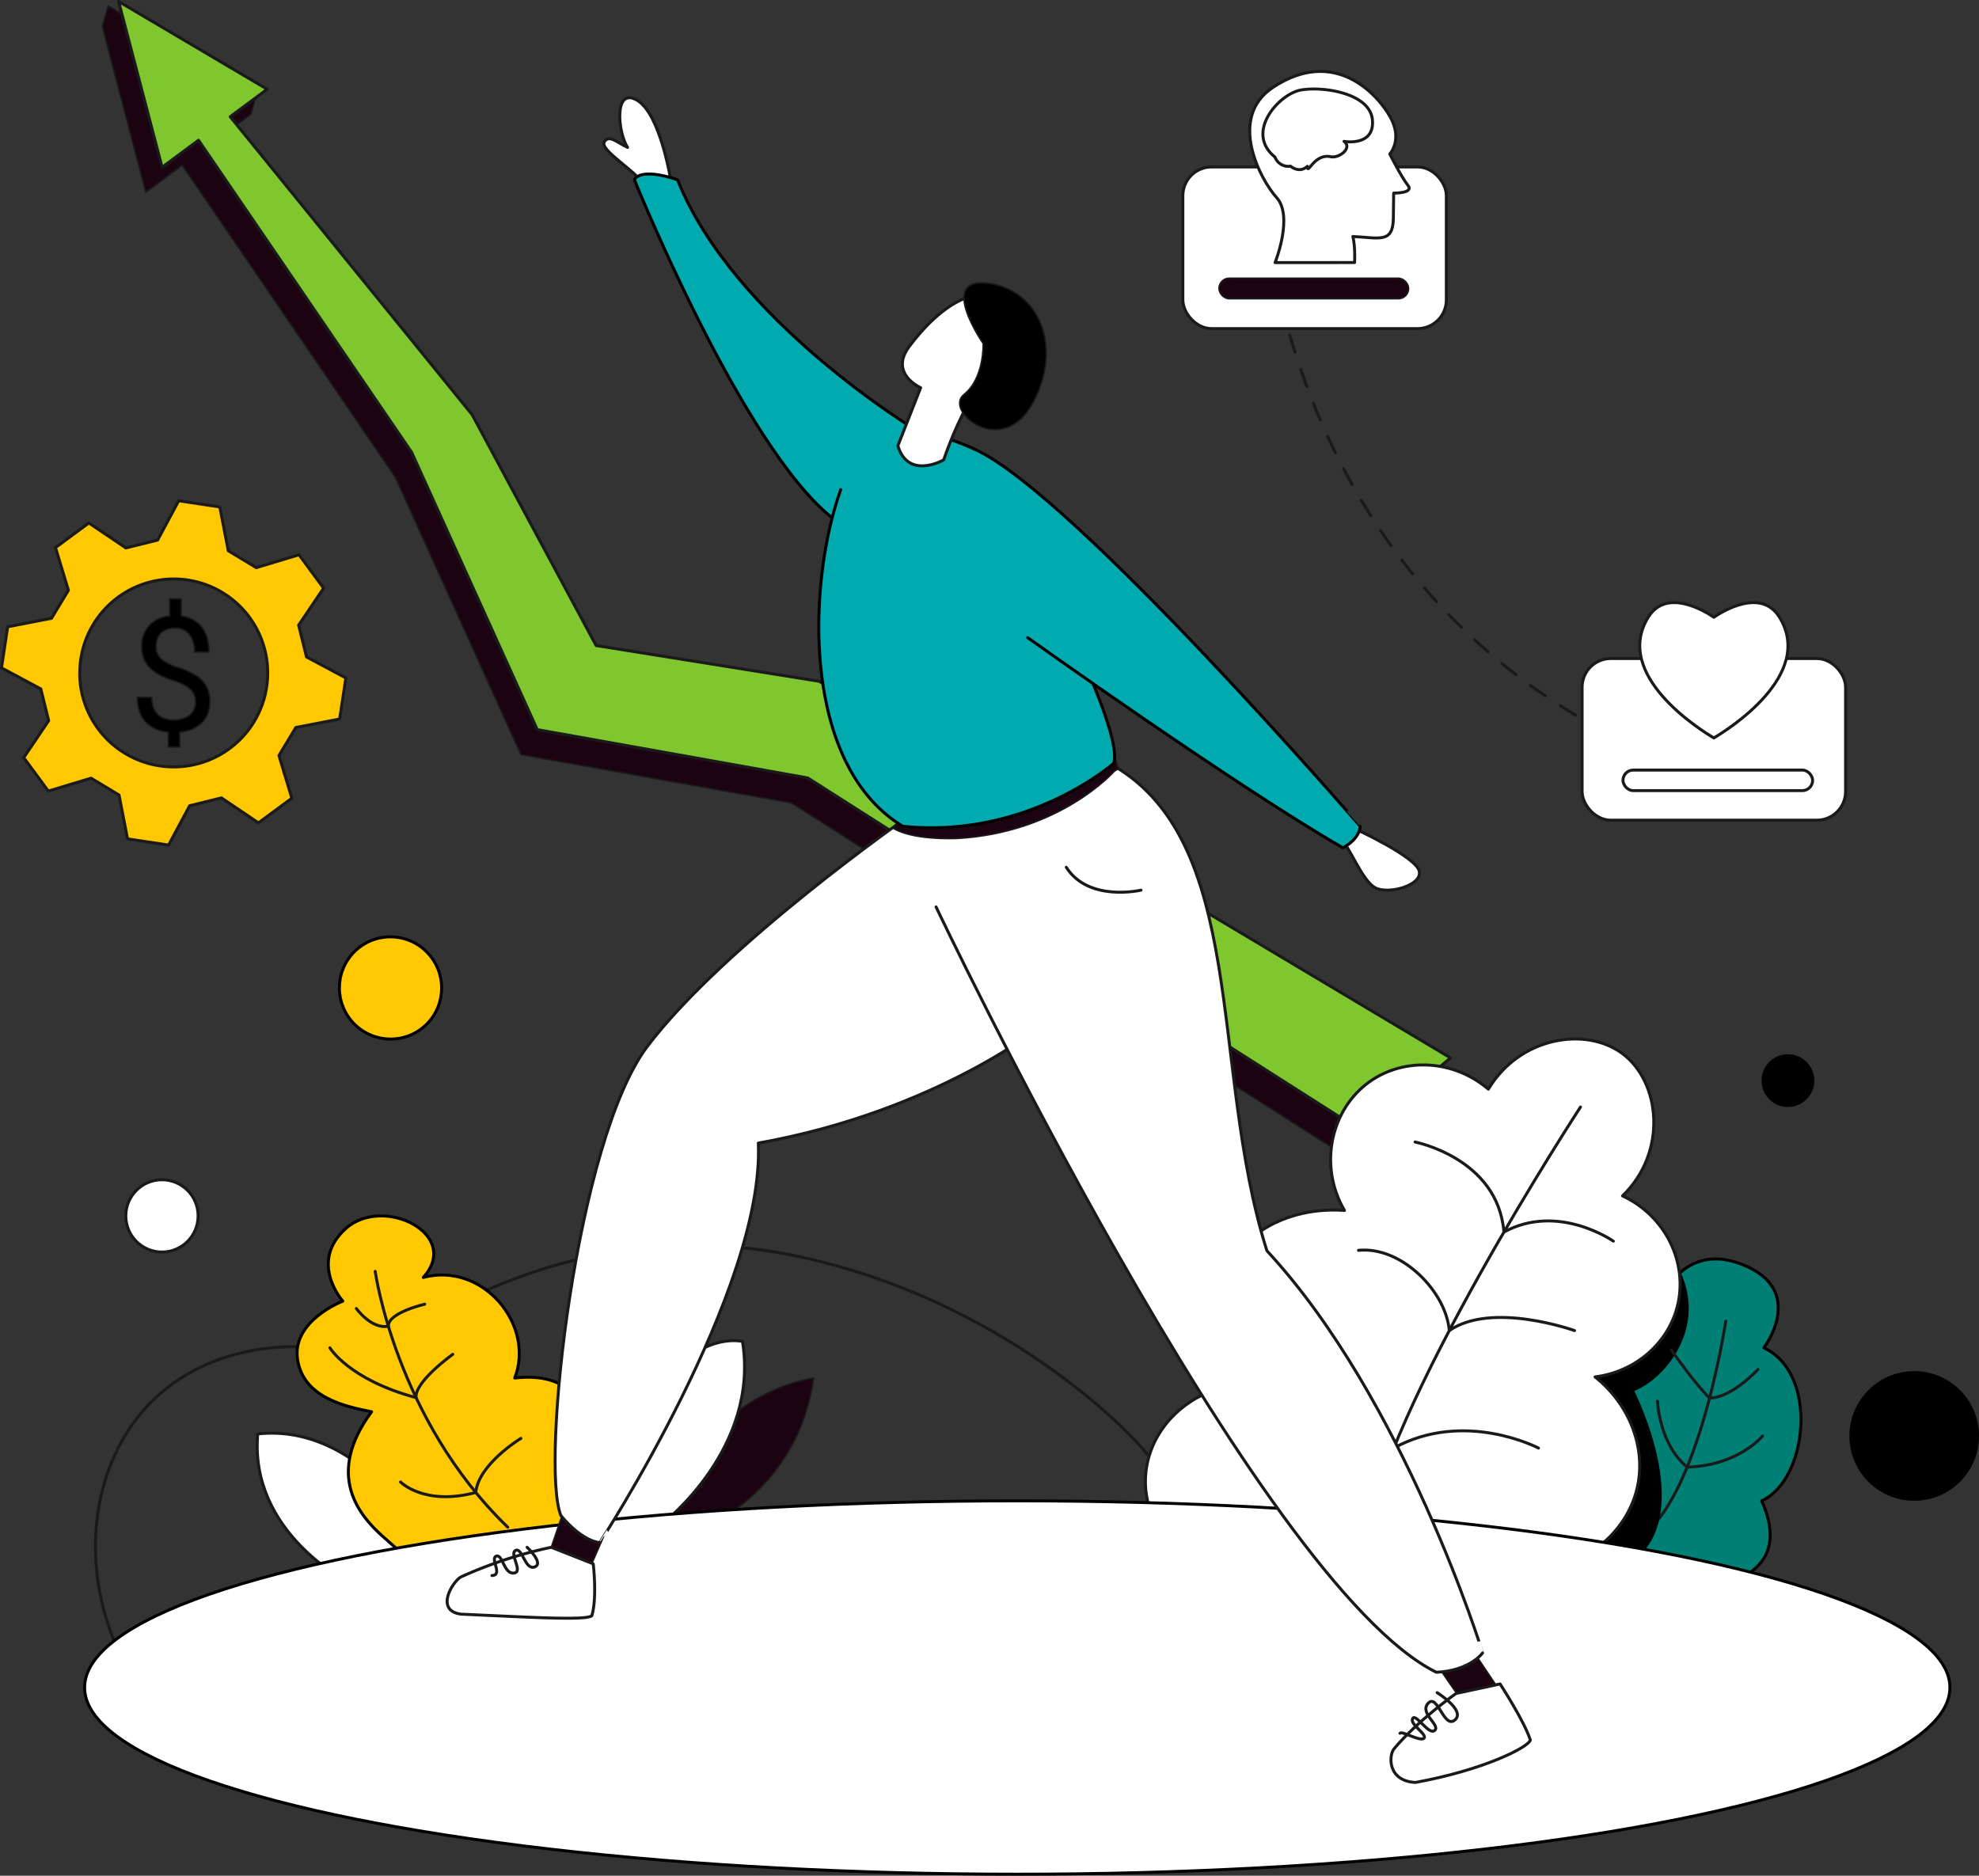
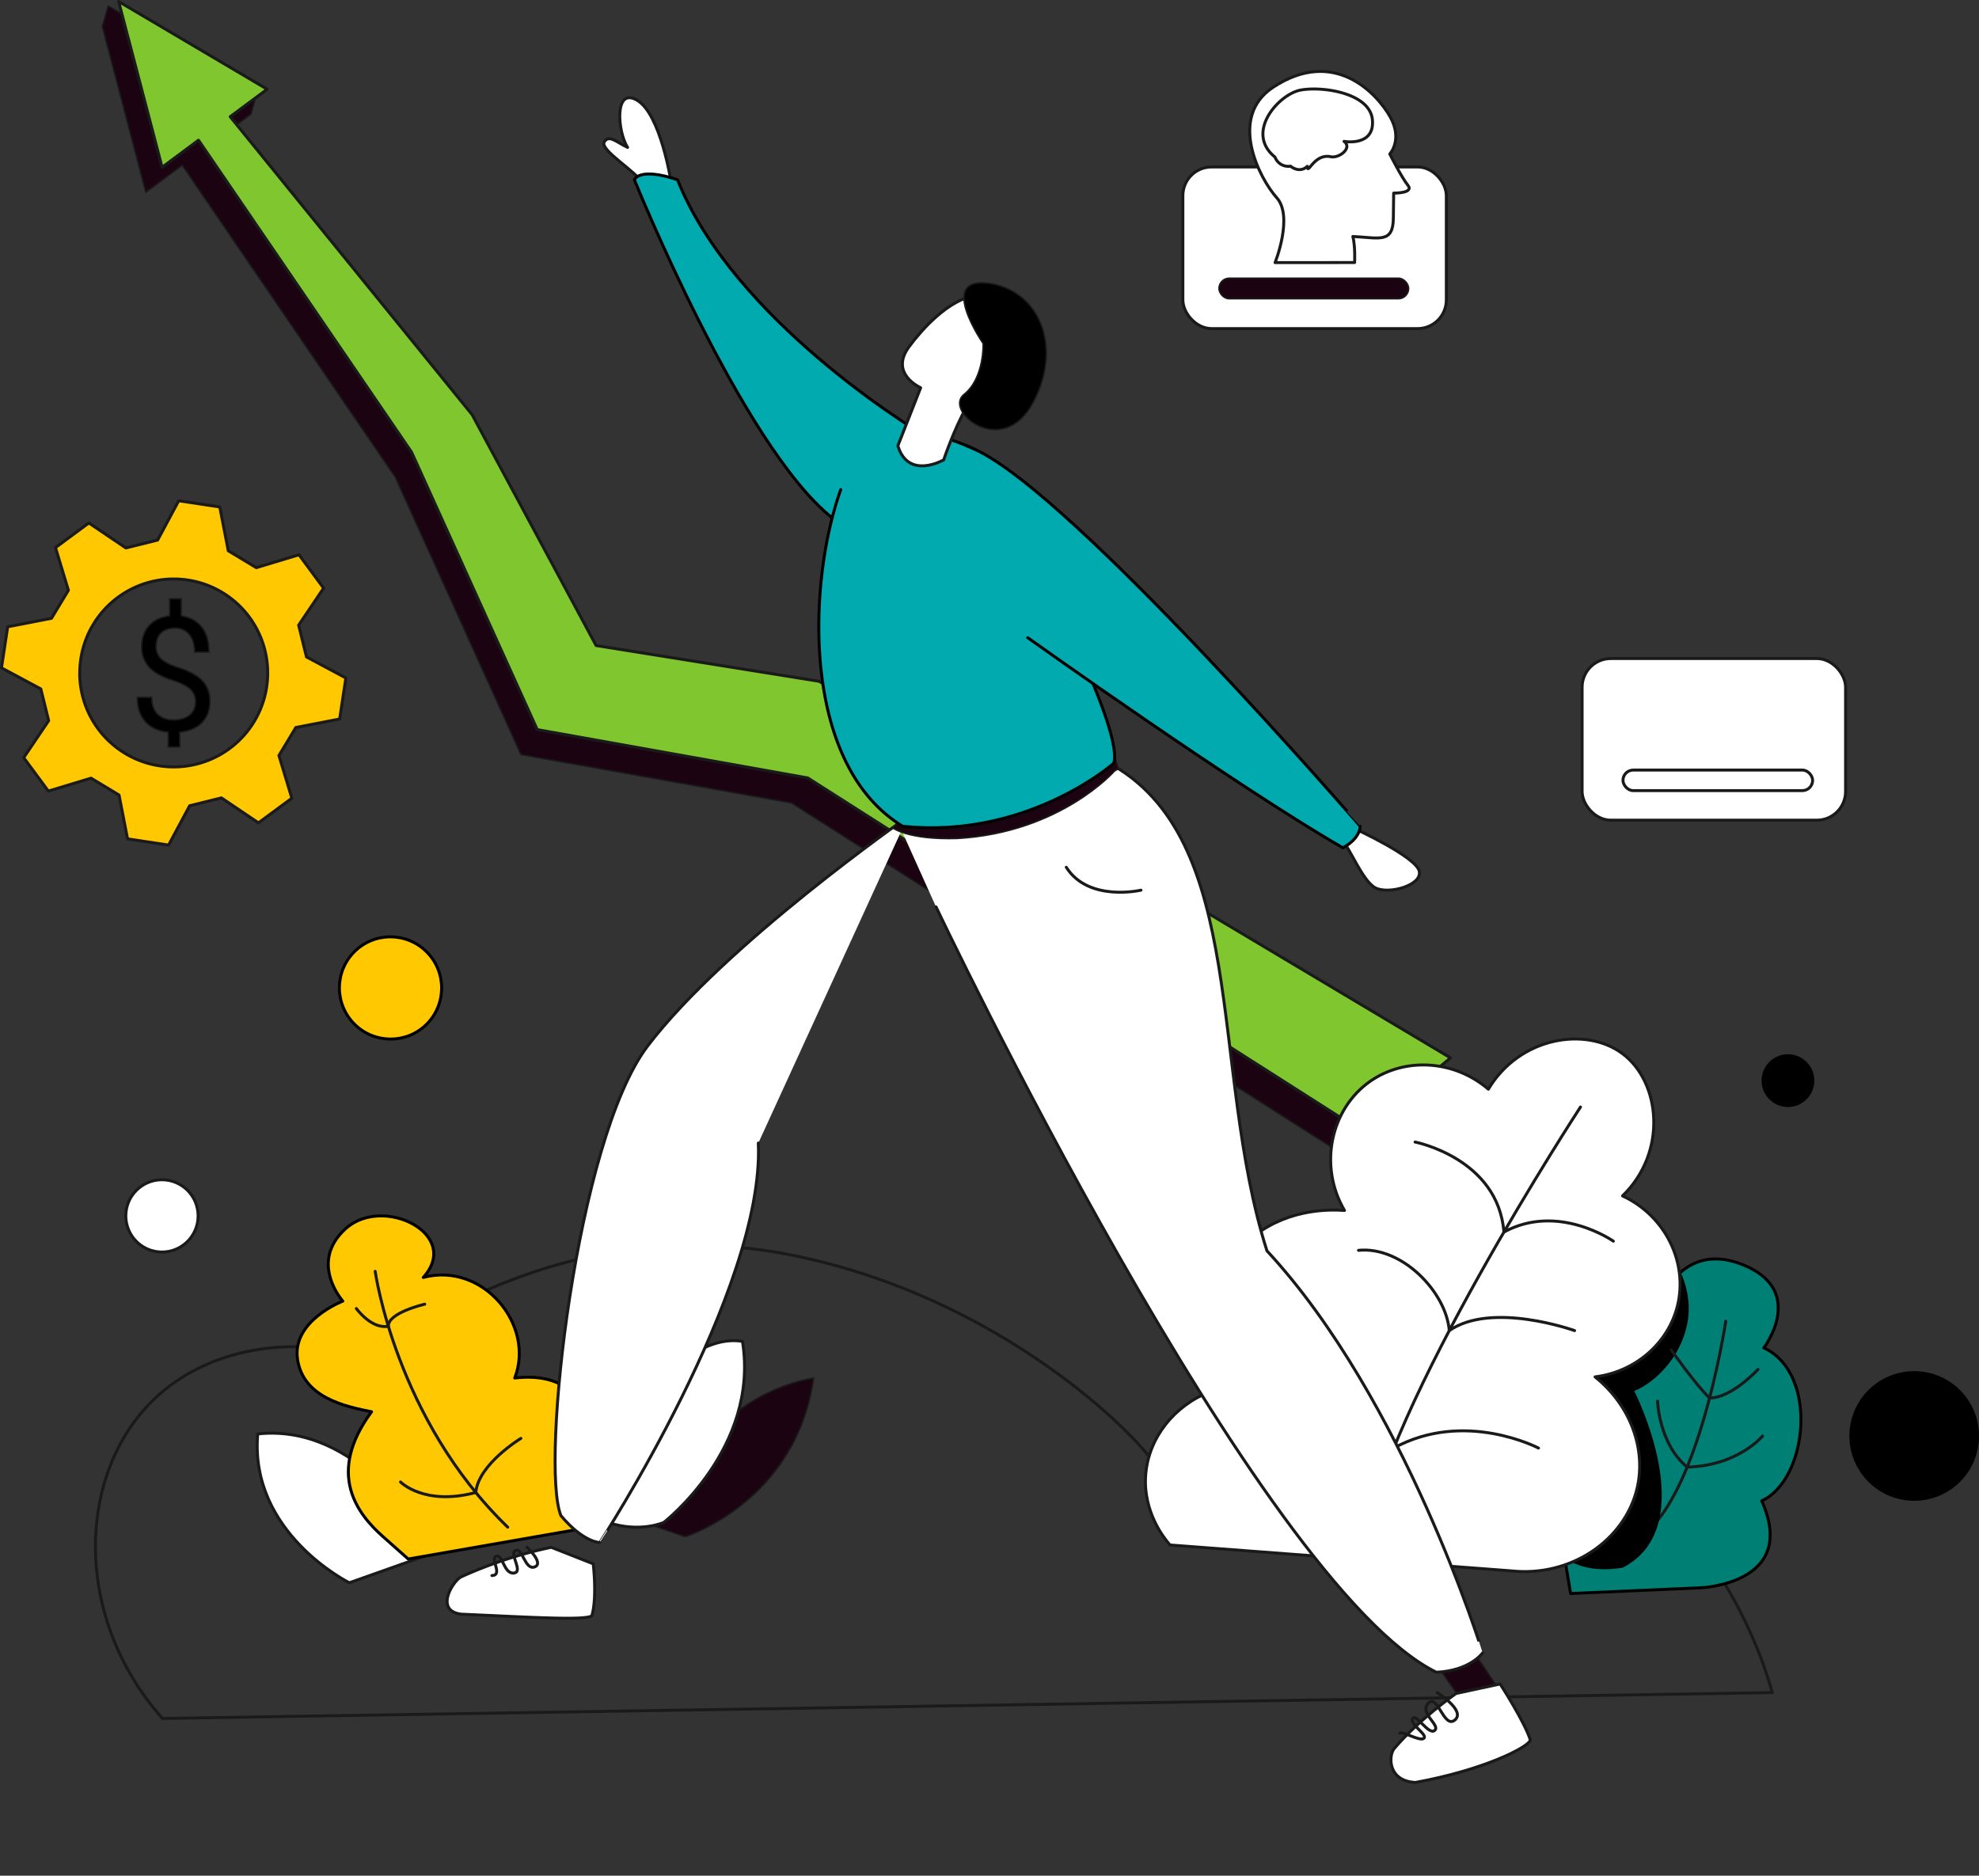
<svg xmlns="http://www.w3.org/2000/svg" viewBox="0 0 1336.61 1266.88">
  <rect x="0" y="0" width="1336.61" height="1266.88" fill="#333333" stroke="none" />
  <defs>
    <style>.cls-1{fill:#1c0311;}.cls-1,.cls-10,.cls-12,.cls-2,.cls-3,.cls-5,.cls-9{stroke:#1a1a1a;}.cls-1,.cls-10,.cls-11,.cls-12,.cls-2,.cls-3,.cls-4,.cls-5,.cls-6,.cls-7,.cls-8,.cls-9{stroke-linecap:round;stroke-linejoin:round;}.cls-2{fill:#80c72f;}.cls-10,.cls-12,.cls-2,.cls-3,.cls-4,.cls-5,.cls-6,.cls-7,.cls-8{stroke-width:2px;}.cls-12,.cls-3{fill:none;}.cls-4{fill:#008075;}.cls-11,.cls-4,.cls-6,.cls-7,.cls-8{stroke:#000;}.cls-5,.cls-7{fill:#fff;}.cls-10,.cls-11,.cls-6{fill:#ffc800;}.cls-8{fill:#00aaae;}.cls-11{stroke-width:2px;}.cls-12{stroke-dasharray:12.19 12.19;}</style>
  </defs>
  <g id="Layer_2" data-name="Layer 2">
    <g id="Layer_1-2" data-name="Layer 1">
      <polygon class="cls-1" points="69.1 17.88 73.12 4 173.46 63.27 169.44 77.15 144.46 95.7 307.87 296.99 391.6 452.9 542.21 477.04 968.66 731.42 908.99 781.03 534.54 542.33 351.83 509.68 266.96 322.31 123.05 111.61 98.46 129.87 69.1 17.88" />
      <polygon class="cls-2" points="80.12 1 180.46 60.27 155.48 78.82 318.89 280.11 402.61 436.01 553.23 460.16 979.68 714.53 920.01 764.15 545.56 525.45 362.85 492.8 277.98 305.43 134.07 94.72 109.47 112.99 80.12 1" />
      <path class="cls-3" d="M1197,1143.24c-5-18-35.66-122.46-139.73-174.67-93.66-47-189.09-48-277.5,20.16-11.71-18.73-103-112.45-245.06-141-154.17-31-268.13,57.27-283.84,69.87-53.62-16.72-110.88-7.13-147,27.66-51.73,49.8-55.24,146.53,5.83,215.43Z" />
      <path class="cls-4" d="M1148.59,1072.43s66.47-2.45,41.24-58.72c31.05-14.06,38.82-85.87,1.46-103.34,0,0,29.59-38.81-14.56-56.28s-58.22,31.54-58.22,31.54l-79.43,58.59,21.69,132.09Z" />
      <path class="cls-3" d="M1165.57,892.42s-20.38,135.43-66,149.47" />
      <path d="M1103.76,822.19s58.85,40.13,27.73,92.55c-12.2,19.41-27.73,24.75-27.73,24.75s46.58,91.22-7.76,119.36c-50,8.25-57.25-34-57.25-34l25.47-122.27Z" />
      <path class="cls-5" d="M1020.52,1061c40.67,4.44,76.93-20.93,85.15-55.68,6.38-27-4.85-56.54-28.38-75.33,27.19-3.38,49.42-22.71,55.67-48,7.2-29.14-8.1-60.78-37.12-74.24,30.67-29.82,25.57-76.93,0-96.07-24.75-18.52-69.48-11.42-90.61,24C982.09,715.83,949,714,925.54,730.24c-26.71,18.57-35.27,57-17.47,87.34-9.56-.7-36.43-1.34-60,16.37-29.67,22.26-42,64.37-30.57,105.9-24.52,9.57-41.55,31.18-43.66,55.68-2.24,25.9,13.12,44.31,16.37,48Z" />
      <path class="cls-3" d="M1067.46,747.71S933.81,952.16,922.4,1041.89" />
      <path class="cls-3" d="M1039.08,978.06s-49.86-26.2-97.71,0c-8.55-29.84-36.94-67-67.5-67.69" />
      <path class="cls-1" d="M462.82,1037.94s75-23.49,86.68-107.19c-77.14,13.83-110.62,99-110.62,99Z" />
      <path class="cls-5" d="M448.34,1028.28S513.11,978.06,501.47,906c-44.4-7.28-96.07,69.87-91,122.27C432.33,1035.56,448.34,1028.28,448.34,1028.28Z" />
      <path class="cls-5" d="M293.43,1048.66s-45.85-88.22-119.36-80.14c-5.82,67,61.86,100.53,61.86,100.53Z" />
      <path class="cls-6" d="M401.64,991.89s8.3-68.42-54-61.14c13.92-35.9-21.5-78.6-61.77-67.93,26.2-29.11-27-55.79-52.34-33s-2,49-2,49-34.45,13.1-30.57,39.3,33,32,50,35.42c-31.06,42.21-9.22,69.29,7.76,84.38l17,15.08,123.15-21.51Z" />
-       <ellipse class="cls-7" cx="687.06" cy="1139.8" rx="629.91" ry="126.09" />
-       <polygon class="cls-1" points="381.31 1018.64 371.12 1048.63 399.23 1057.24 407.63 1037.94 381.31 1018.64" />
-       <path class="cls-5" d="M613.09,551.77s-123.48,86-175.74,154.83c-48,63.16-72.56,282.71-58.51,317.11,15.24,18.18,26.26,18.18,26.26,18.18S516.53,871,512.17,772.06c122.27-21.84,194.54-81.52,194.54-81.52" />
+       <path class="cls-5" d="M613.09,551.77s-123.48,86-175.74,154.83c-48,63.16-72.56,282.71-58.51,317.11,15.24,18.18,26.26,18.18,26.26,18.18S516.53,871,512.17,772.06" />
      <path class="cls-1" d="M996.28,1117.12l25.11,37.48s-16.37,9.46-25.11,6.55c-17.46-24-24-34.21-24-34.21Z" />
      <path class="cls-5" d="M632.2,612.55s217.07,457.26,337.88,516.94c22.86-1,31.3-13.1,31.3-13.1S948.84,945.28,855.69,844.84C816.39,721.11,844,565.85,748,514.9L604.84,551.77" />
      <path class="cls-1" d="M752.77,520.75s-36.49,41.67-106.36,45.58c-33.48,1-43.57-7.25-43.57-7.25l10.58-10.67L752.77,511l2.67,8.19Z" />
      <path class="cls-5" d="M453.22,122.85s-7-45.61-22.81-55.07-13.34,21.35-6.55,31.78c-7.28-3.39-12.61-9-15.77-3.64s21.84,20.14,25,26.93" />
      <path class="cls-8" d="M619.88,291.25S495.43,216.74,457.58,121.4c-26.2-8.74-29.11,0-29.11,0S501,301.08,562.05,349.78" />
      <path class="cls-8" d="M625,292.19a164.18,164.18,0,0,1,33.82,11.52S761,484.94,752.24,515.51c0,0-58.12,51.31-142.55,42.57C541.08,516.46,545.25,394,567.82,330.73" />
      <path class="cls-5" d="M915.37,559.9s41,18.8,43.18,28.51-21.11,16-29.84,11.16S911,571.18,907.12,569" />
      <path class="cls-8" d="M694.12,430.72S834.94,531.15,907,572.64c12-6.55,11.64-14.56,11.64-14.56S725.41,334.28,658.82,303.71l-5.92-2.63" />
      <path class="cls-5" d="M606.42,301.08l15.39-39.19s-21.44-9.42-7.77-27.77c19.12-25.68,53.83-55.69,80.66-16.21,14.78,21.77-26.76,52.44-41.8,56.81-8.73,15.53-15.55,35.91-15.55,35.91S613.42,324.35,606.42,301.08Z" />
      <path class="cls-9" d="M664,232s-31-44.64,2.91-40.75,51.58,41.72,30.89,80.54-60.72,5.82-46.77-5.34S664,232,664,232Z" />
      <path class="cls-5" d="M372.32,1045.09a294.85,294.85,0,0,0-60.8,19.94c-5.32,2.46-18.45,22.93,0,25.23,46.68,2.07,84,4.4,88.21,1.06,3.67-12.49.93-35.07.93-35.07Z" />
      <path class="cls-5" d="M983.4,1143.83s-25.49,17.88-41.81,37.29c-3.77,4.49-4.55,21.83,14.38,22.8,45.41-8.24,76-23.49,77.63-28.61-3.88-12.42-20.43-37.91-20.43-37.91Z" />
      <path class="cls-10" d="M32.87,486.77,16,511.75C24.31,523,24.33,523,32.64,534.32l28.85-8.72L80.4,537l5.74,29.59,27.72,4.2,14.23-26.56,21.45-5.31,25,16.87,22.57-16.64-8.72-28.85c4.56-7.55,6.86-11.36,11.41-18.92l29.6-5.73c2.09-13.84,2.1-13.88,4.19-27.73L207,443.7c-2.12-8.57-3.18-12.89-5.3-21.45l16.86-25L201.93,374.7l-28.84,8.71L154.17,372l-5.73-29.58c-13.85-2.1-13.89-2.11-27.74-4.19l-14.23,26.55L85,370.09l-25-16.87L37.48,369.86l8.72,28.85c-4.57,7.54-6.87,11.36-11.42,18.91L5.2,423.35C3.1,437.21,3.1,437.24,1,451.09l26.56,14.23Zm21-32.26h0A63.47,63.47,0,1,1,117.29,518,63.47,63.47,0,0,1,53.82,454.51Z" />
      <path class="cls-9" d="M132.05,473.84a11,11,0,0,0-3.39-8.16q-3.41-3.31-11.46-6-11.22-3.44-16.35-8.93a19.7,19.7,0,0,1-5.13-14q0-8.64,5-14.17T114.57,416V404.48h7.85v11.59q8.83,1.21,13.77,7.42t4.92,17h-9.69q0-7.44-3.53-11.83a11.58,11.58,0,0,0-9.53-4.39q-6.27,0-9.58,3.25t-3.32,9.05a11,11,0,0,0,3.5,8.57q3.5,3.19,11.53,5.8A48.79,48.79,0,0,1,133,456.7a20.1,20.1,0,0,1,6.63,7.29,21.23,21.23,0,0,1,2.14,9.75q0,8.89-5.35,14.32t-15,6.43v10.06h-7.8V494.49q-9.8-.9-15.35-7T92.77,471h9.74q0,7.32,3.84,11.27t10.91,4q6.88,0,10.84-3.32A11.19,11.19,0,0,0,132.05,473.84Z" />
      <ellipse class="cls-11" cx="263.77" cy="667.24" rx="34.49" ry="34.56" transform="translate(-395.17 383.38) rotate(-45.12)" />
      <circle cx="1292.83" cy="969.93" r="43.78" transform="translate(-13.72 18.56) rotate(-0.82)" />
      <circle cx="1207.57" cy="729.89" r="17.82" />
      <circle class="cls-5" cx="109.39" cy="821.25" r="24.42" />
      <path class="cls-3" d="M770.62,601.24s-35.42,8.31-50.46-15.47" />
      <path class="cls-3" d="M1089.66,838.32s-37.21-26.13-73.92-6.15c-4-49.89-60-60.81-60-60.81" />
      <path class="cls-3" d="M1063.46,898.73s-55.72-20-84.63,0c-2-25.84-31.82-57.13-61.3-54.22" />
      <path class="cls-3" d="M1170.75,527.07s-2.06-.38-5.85-1.31" />
-       <path class="cls-12" d="M1153.13,522.58c-56.61-16.69-233.48-87.11-289.89-325.92" />
      <path class="cls-3" d="M861.87,190.72q-.66-2.92-1.29-5.86" />
      <rect class="cls-5" x="798.9" y="112.77" width="177.95" height="109.17" rx="19.38" />
      <rect class="cls-5" x="1068.55" y="444.8" width="177.95" height="109.17" rx="19.38" />
      <path class="cls-3" d="M356,1045.09s11.65,10.85,5.09,13.27-8.24-13.34-12.85-11.16,5.58,14.56-1.22,15.29-7.52-13.1-11.88-11.41,4.85,12.86-2.91,13.1" />
      <path class="cls-3" d="M970.64,1143.27s19.47,12.12,12,18.44-11.64-18.07-18-11.34,8.37,14.74,4.37,18.38-12.74-11.89-14.92-8,10.18,10.77,7.64,13.31-14.92-5.26-16.2-3.36" />
      <rect class="cls-1" x="823.29" y="187.9" width="128.09" height="13.89" rx="6.95" />
      <rect class="cls-5" x="1096.15" y="520.12" width="128.09" height="13.89" rx="6.95" />
      <path class="cls-3" d="M1187.34,924.93s-17.9,19.47-32.69,19.29c-9.15-8.55-25.89-32.39-25.89-32.39" />
      <path class="cls-3" d="M1190.44,969.93s-16.37,20.05-50.94,21c-19.11-15.83-20-44.53-20-44.53" />
      <path class="cls-3" d="M253.4,858.7s13.83,99.63,89.52,172.81" />
      <path class="cls-3" d="M351.82,971.51s-28.77,17.41-30.48,36.55c-34.82,9.3-50.84-7.1-50.84-7.1" />
-       <path class="cls-3" d="M305.8,914.74S279.9,933.28,281,944c-45.46-12.19-58.2-33.66-58.2-33.66" />
      <path class="cls-3" d="M286.88,880.9s-24.83,5.67-24.6,14.84c-11.43,2.26-21.61-11.93-21.61-11.93" />
-       <path class="cls-5" d="M1113.27,416.8c12.43-20,38.55-3.79,44.25.1,5.71-3.89,31.83-20.08,44.26-.1,24.32,39.12-35.23,76.3-44.26,81.63C1148.5,493.1,1089,455.92,1113.27,416.8Z" />
      <path class="cls-5" d="M914.89,177.33s.58-10.6-1.17-17.6c17.93.87,27.12,4.81,27.34-12.25l.22-17.06s14,.22,9.62-5.25S938.65,104,938.65,104s9-9.63.22-25.15-37.58-47.19-79-19.91c-30.84,20.34-9,61.9,2.41,74.58s-1.1,43.85-1.1,43.85Z" />
      <path class="cls-5" d="M907.76,95.5s20.82,3.7,19.16-14.57-34.11-22.87-48.67-20.06-37.7,28.62-17.13,45.23a9.57,9.57,0,0,0,10.48,6.13s5.88,5.19,11.37.11c.13,6.41,4.47-8.79,15.72-6.49C904.56,107.12,913.64,99.84,907.76,95.5Z" />
    </g>
  </g>
</svg>